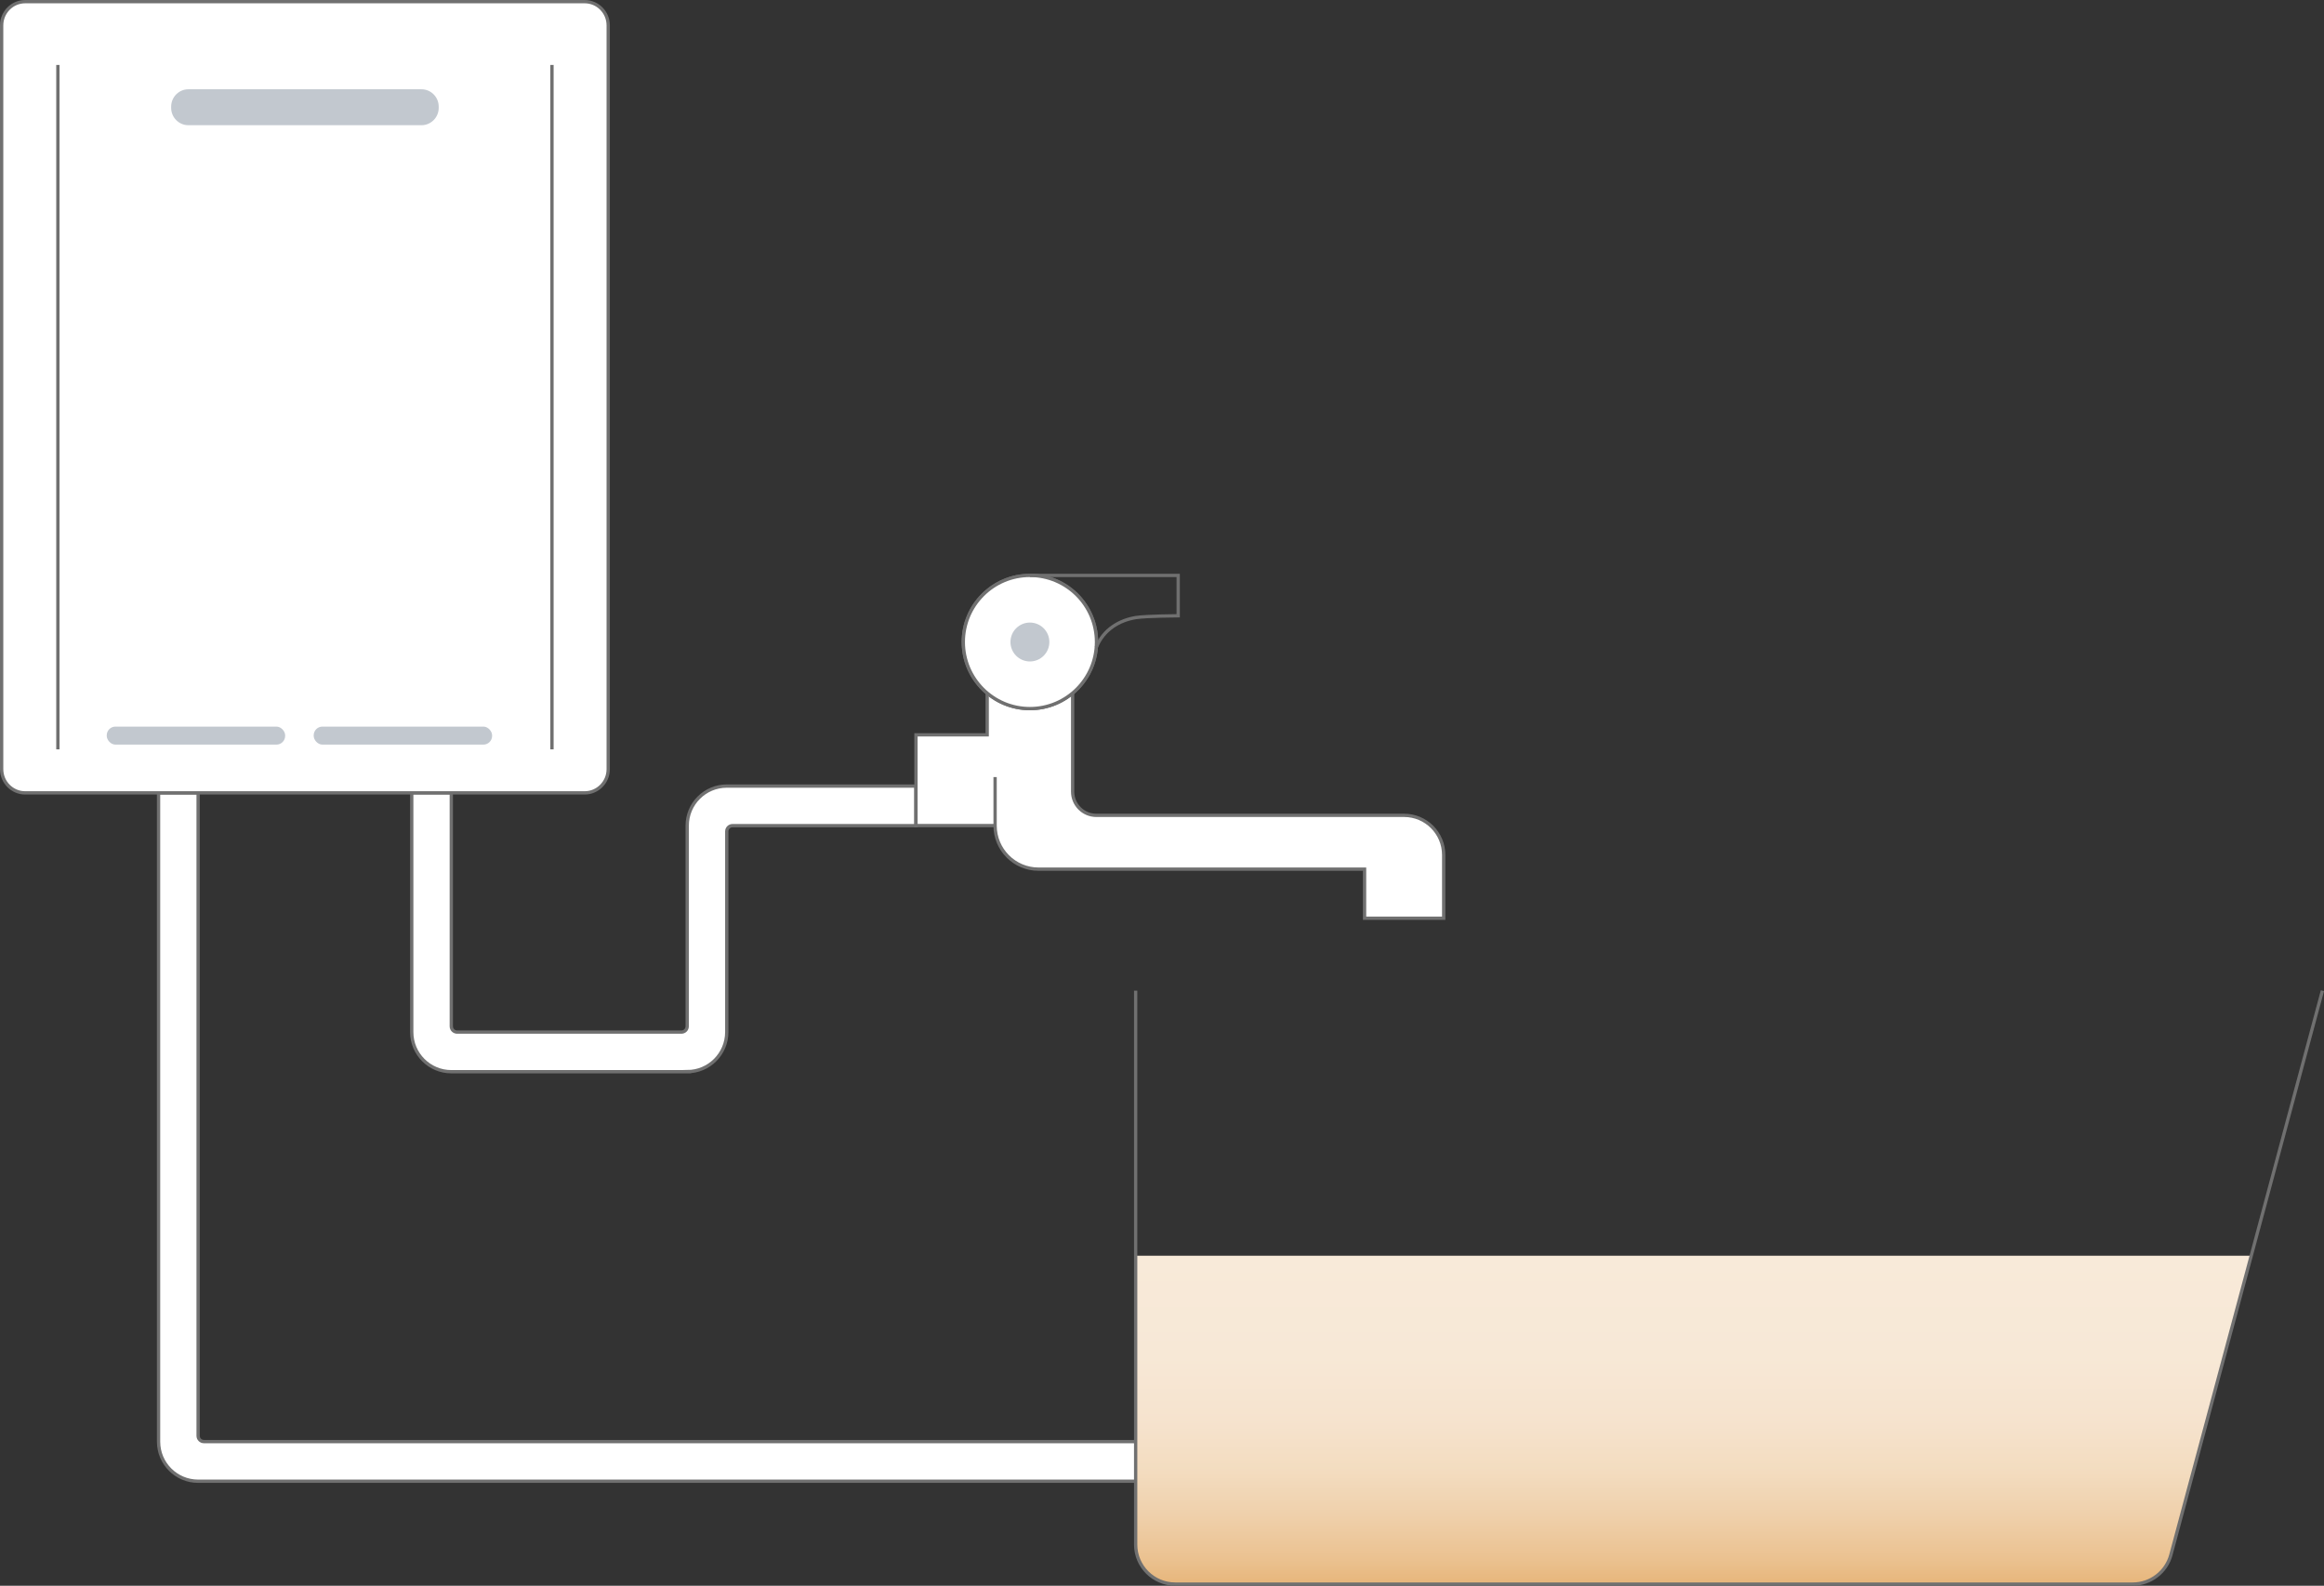
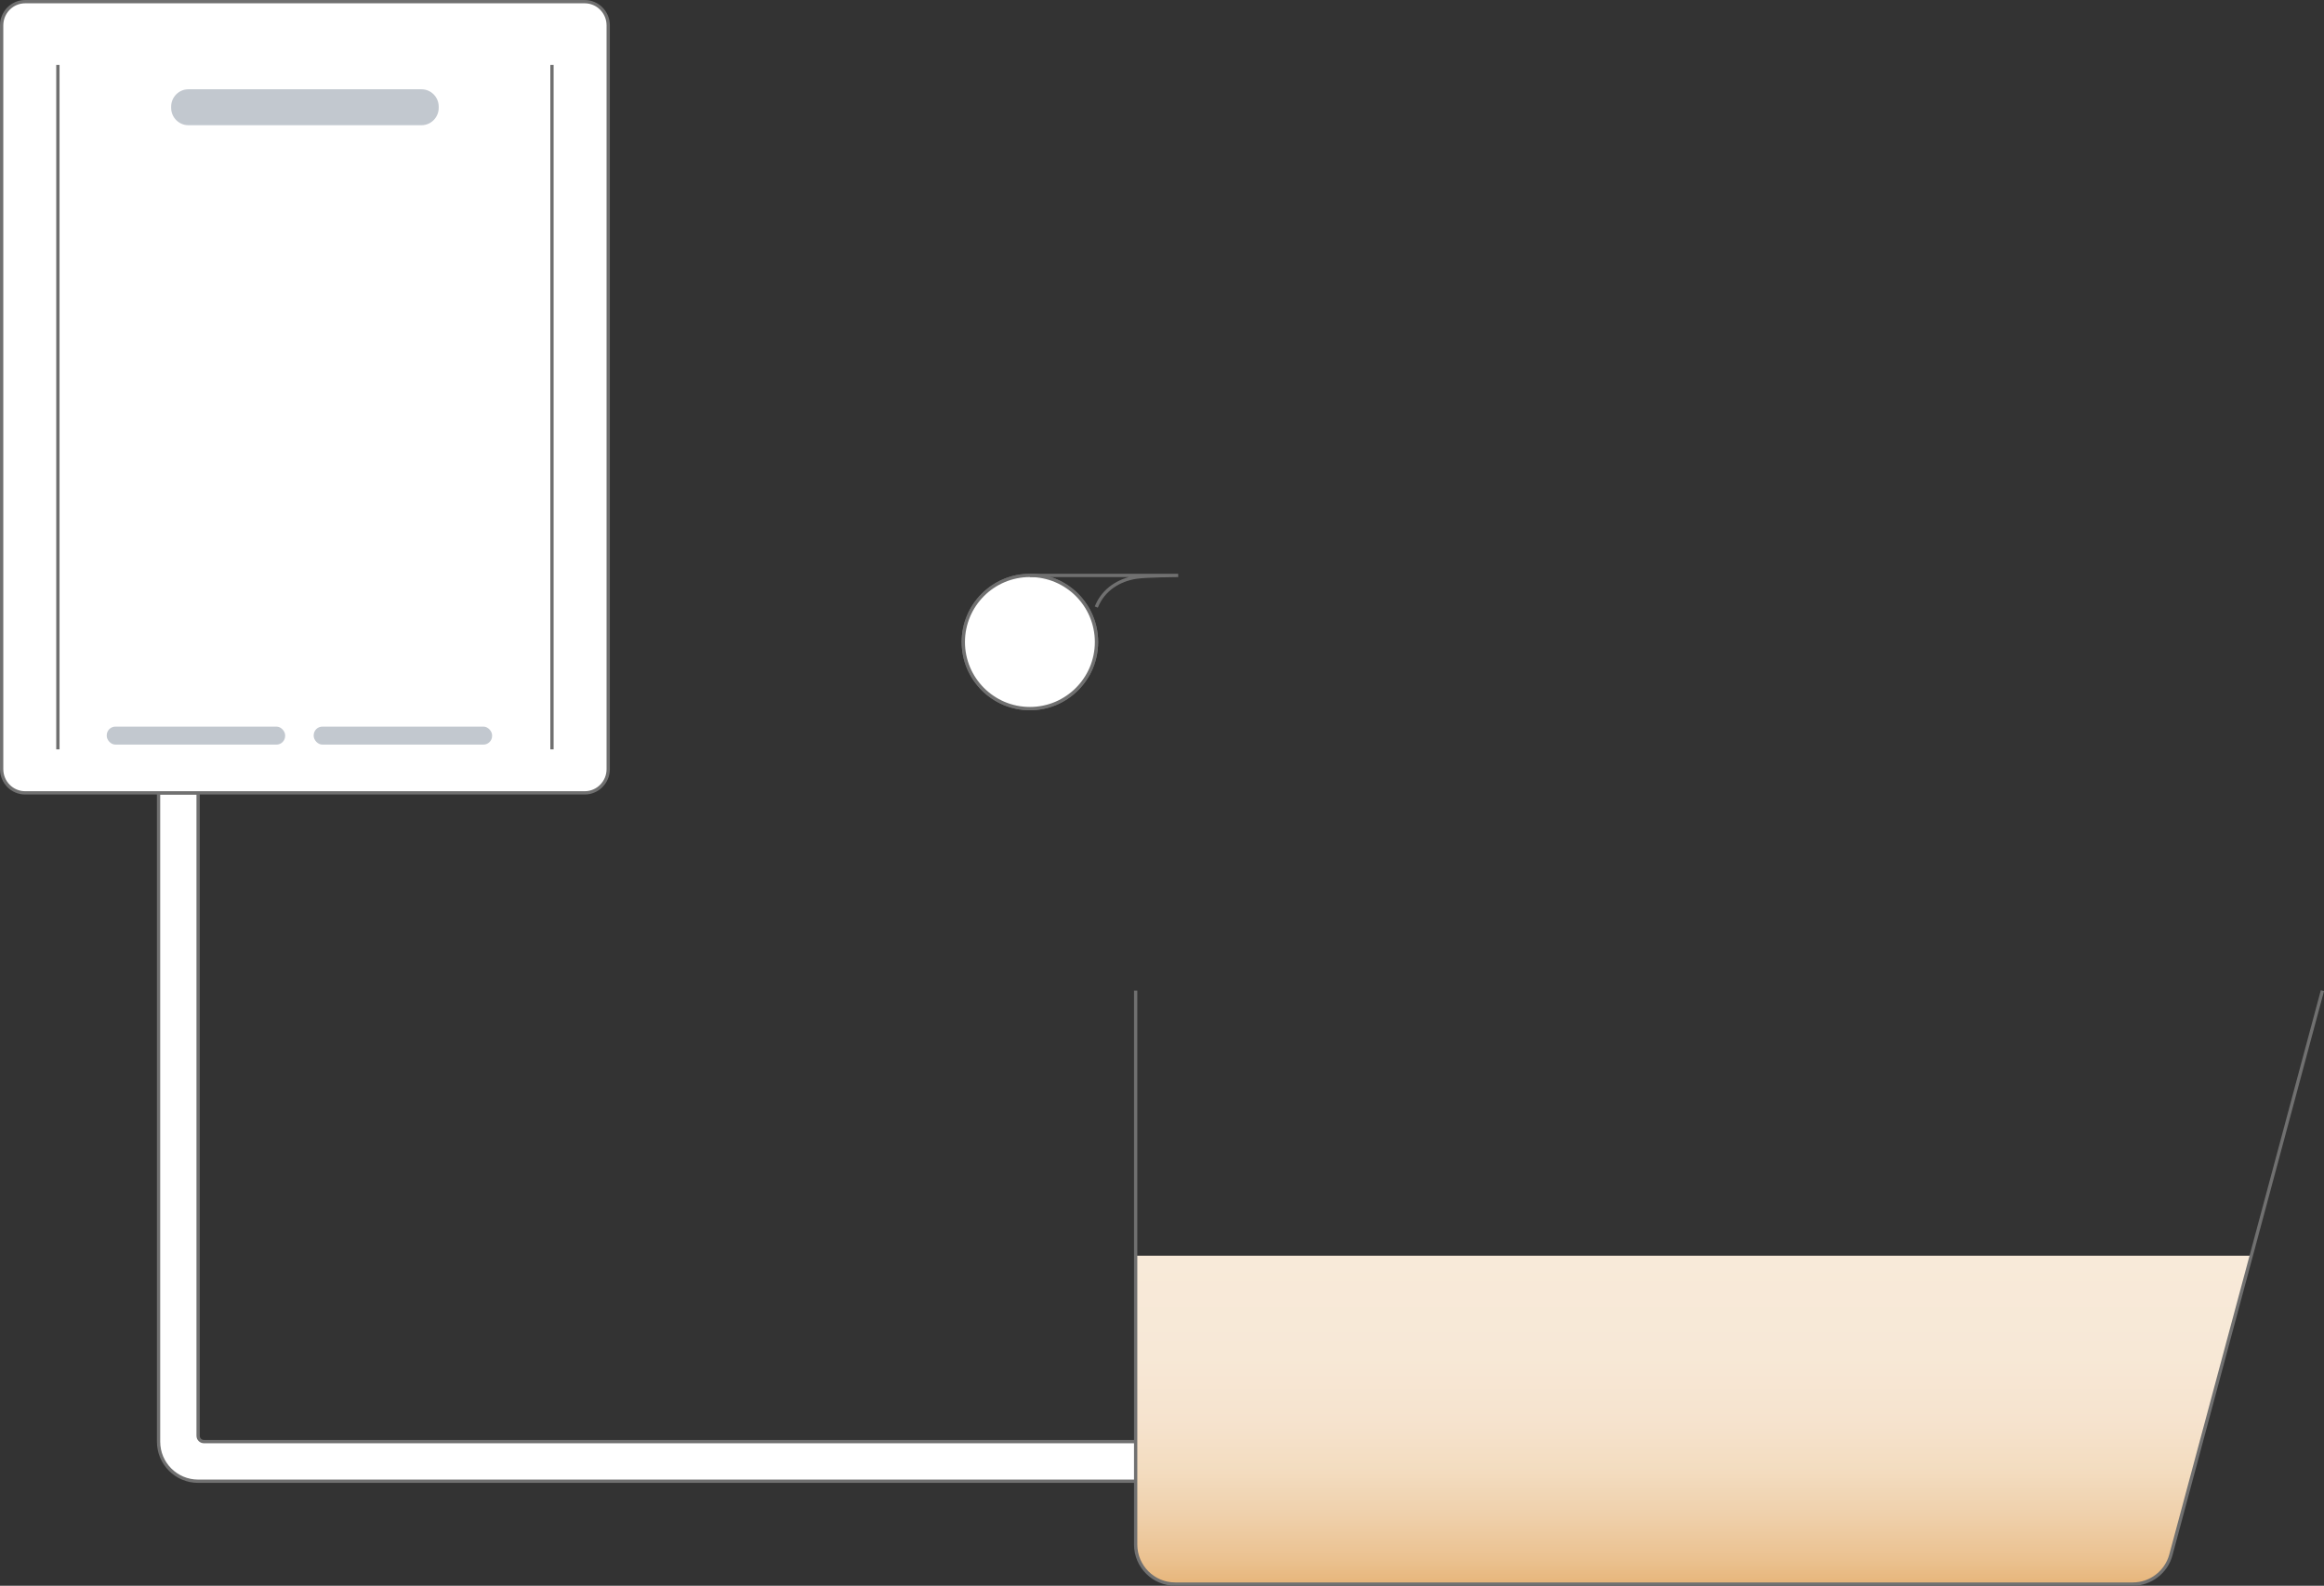
<svg xmlns="http://www.w3.org/2000/svg" id="b" data-name="レイヤー 2" viewBox="0 0 352.49 240.5">
  <rect x="0" y="0" width="352.49" height="240.5" fill="#333333" stroke="none" />
  <defs>
    <style>
      .e {
        fill: none;
      }

      .e, .f {
        stroke: #707070;
        stroke-width: .5px;
      }

      .g {
        fill: #c2c8cf;
      }

      .g, .h {
        stroke-width: 0px;
      }

      .f {
        fill: #fff;
      }

      .h {
        fill: url(#d);
      }
    </style>
    <linearGradient id="d" data-name="名称未設定グラデーション 22" x1="-177.96" y1="240.25" x2="-177.96" y2="190.46" gradientTransform="translate(78.89) rotate(-180) scale(1 -1)" gradientUnits="userSpaceOnUse">
      <stop offset="0" stop-color="#e7b67b" />
      <stop offset=".08" stop-color="#ebc291" />
      <stop offset=".21" stop-color="#efd0ab" />
      <stop offset=".34" stop-color="#f3dcbf" />
      <stop offset=".5" stop-color="#f6e3ce" />
      <stop offset=".69" stop-color="#f7e8d6" />
      <stop offset="1" stop-color="#f8ead9" />
    </linearGradient>
  </defs>
  <g id="c" data-name="t">
    <g>
      <g>
-         <path class="f" d="m104.24,162.54h-35.79c-3.31,0-6-2.69-6-6v-36.29h6s0,35.4,0,35.4c0,.49.4.88.88.88h34.02c.49,0,.88-.39.88-.88v-30.43c0-3.31,2.69-6,6-6h28.69v6h-27.81c-.49,0-.88.39-.88.88v30.43c0,3.31-2.69,6-6,6Z" />
        <path class="f" d="m172.25,224.65H30.05c-3.31,0-6-2.69-6-6v-98.4h6s0,97.51,0,97.51c0,.49.4.88.88.88h141.32" />
      </g>
      <g>
        <g>
-           <path class="f" d="m150.93,117.85v7.37c0,3.65,2.95,6.6,6.6,6.6h49.44v7.44h12v-9.6c0-3.31-2.69-6-6-6h-46.68c-1.99,0-3.6-1.61-3.6-3.6v-19.03h-12.96v10.42h-10.8v13.76h12.18" />
          <circle class="f" cx="156.21" cy="97.37" r="10.1" />
          <circle class="f" cx="156.21" cy="97.37" r="10.1" />
-           <path class="e" d="m156.21,87.27h22.49v6.12s-4.81.03-6.39.27c-2.49.39-4.95,1.8-6.03,4.53" />
+           <path class="e" d="m156.21,87.27h22.49s-4.81.03-6.39.27c-2.49.39-4.95,1.8-6.03,4.53" />
        </g>
-         <circle class="g" cx="156.21" cy="97.37" r="2.95" />
      </g>
      <g>
        <path class="f" d="m92.25,116.65c0,1.99-1.6,3.6-3.57,3.6H3.82c-1.97,0-3.57-1.61-3.57-3.6V3.85C.25,1.86,1.85.25,3.82.25h84.86c1.97,0,3.57,1.61,3.57,3.6v112.81Z" />
        <path class="g" d="m66.54,16.36c0,1.45-1.18,2.63-2.61,2.63H28.57c-1.44,0-2.61-1.19-2.61-2.63v-.19c0-1.45,1.18-2.63,2.61-2.63h35.36c1.44,0,2.61,1.19,2.61,2.63v.19Z" />
        <rect class="g" x="16.19" y="110.2" width="27.06" height="2.73" rx="1.32" ry="1.32" />
        <rect class="g" x="47.58" y="110.2" width="27.06" height="2.73" rx="1.32" ry="1.32" />
        <line class="e" x1="83.72" y1="113.65" x2="83.72" y2="9.85" />
        <line class="e" x1="8.78" y1="113.65" x2="8.78" y2="9.85" />
      </g>
      <g>
        <path class="h" d="m341.45,190.46l-12.18,45.34c-.7,2.62-3.08,4.44-5.79,4.44h-145.23c-3.31,0-6-2.69-6-6v-43.79h169.2Z" />
        <path class="e" d="m352.25,150.25l-22.98,85.56c-.7,2.62-3.08,4.44-5.79,4.44h-145.23c-3.31,0-6-2.69-6-6v-84" />
      </g>
    </g>
  </g>
</svg>